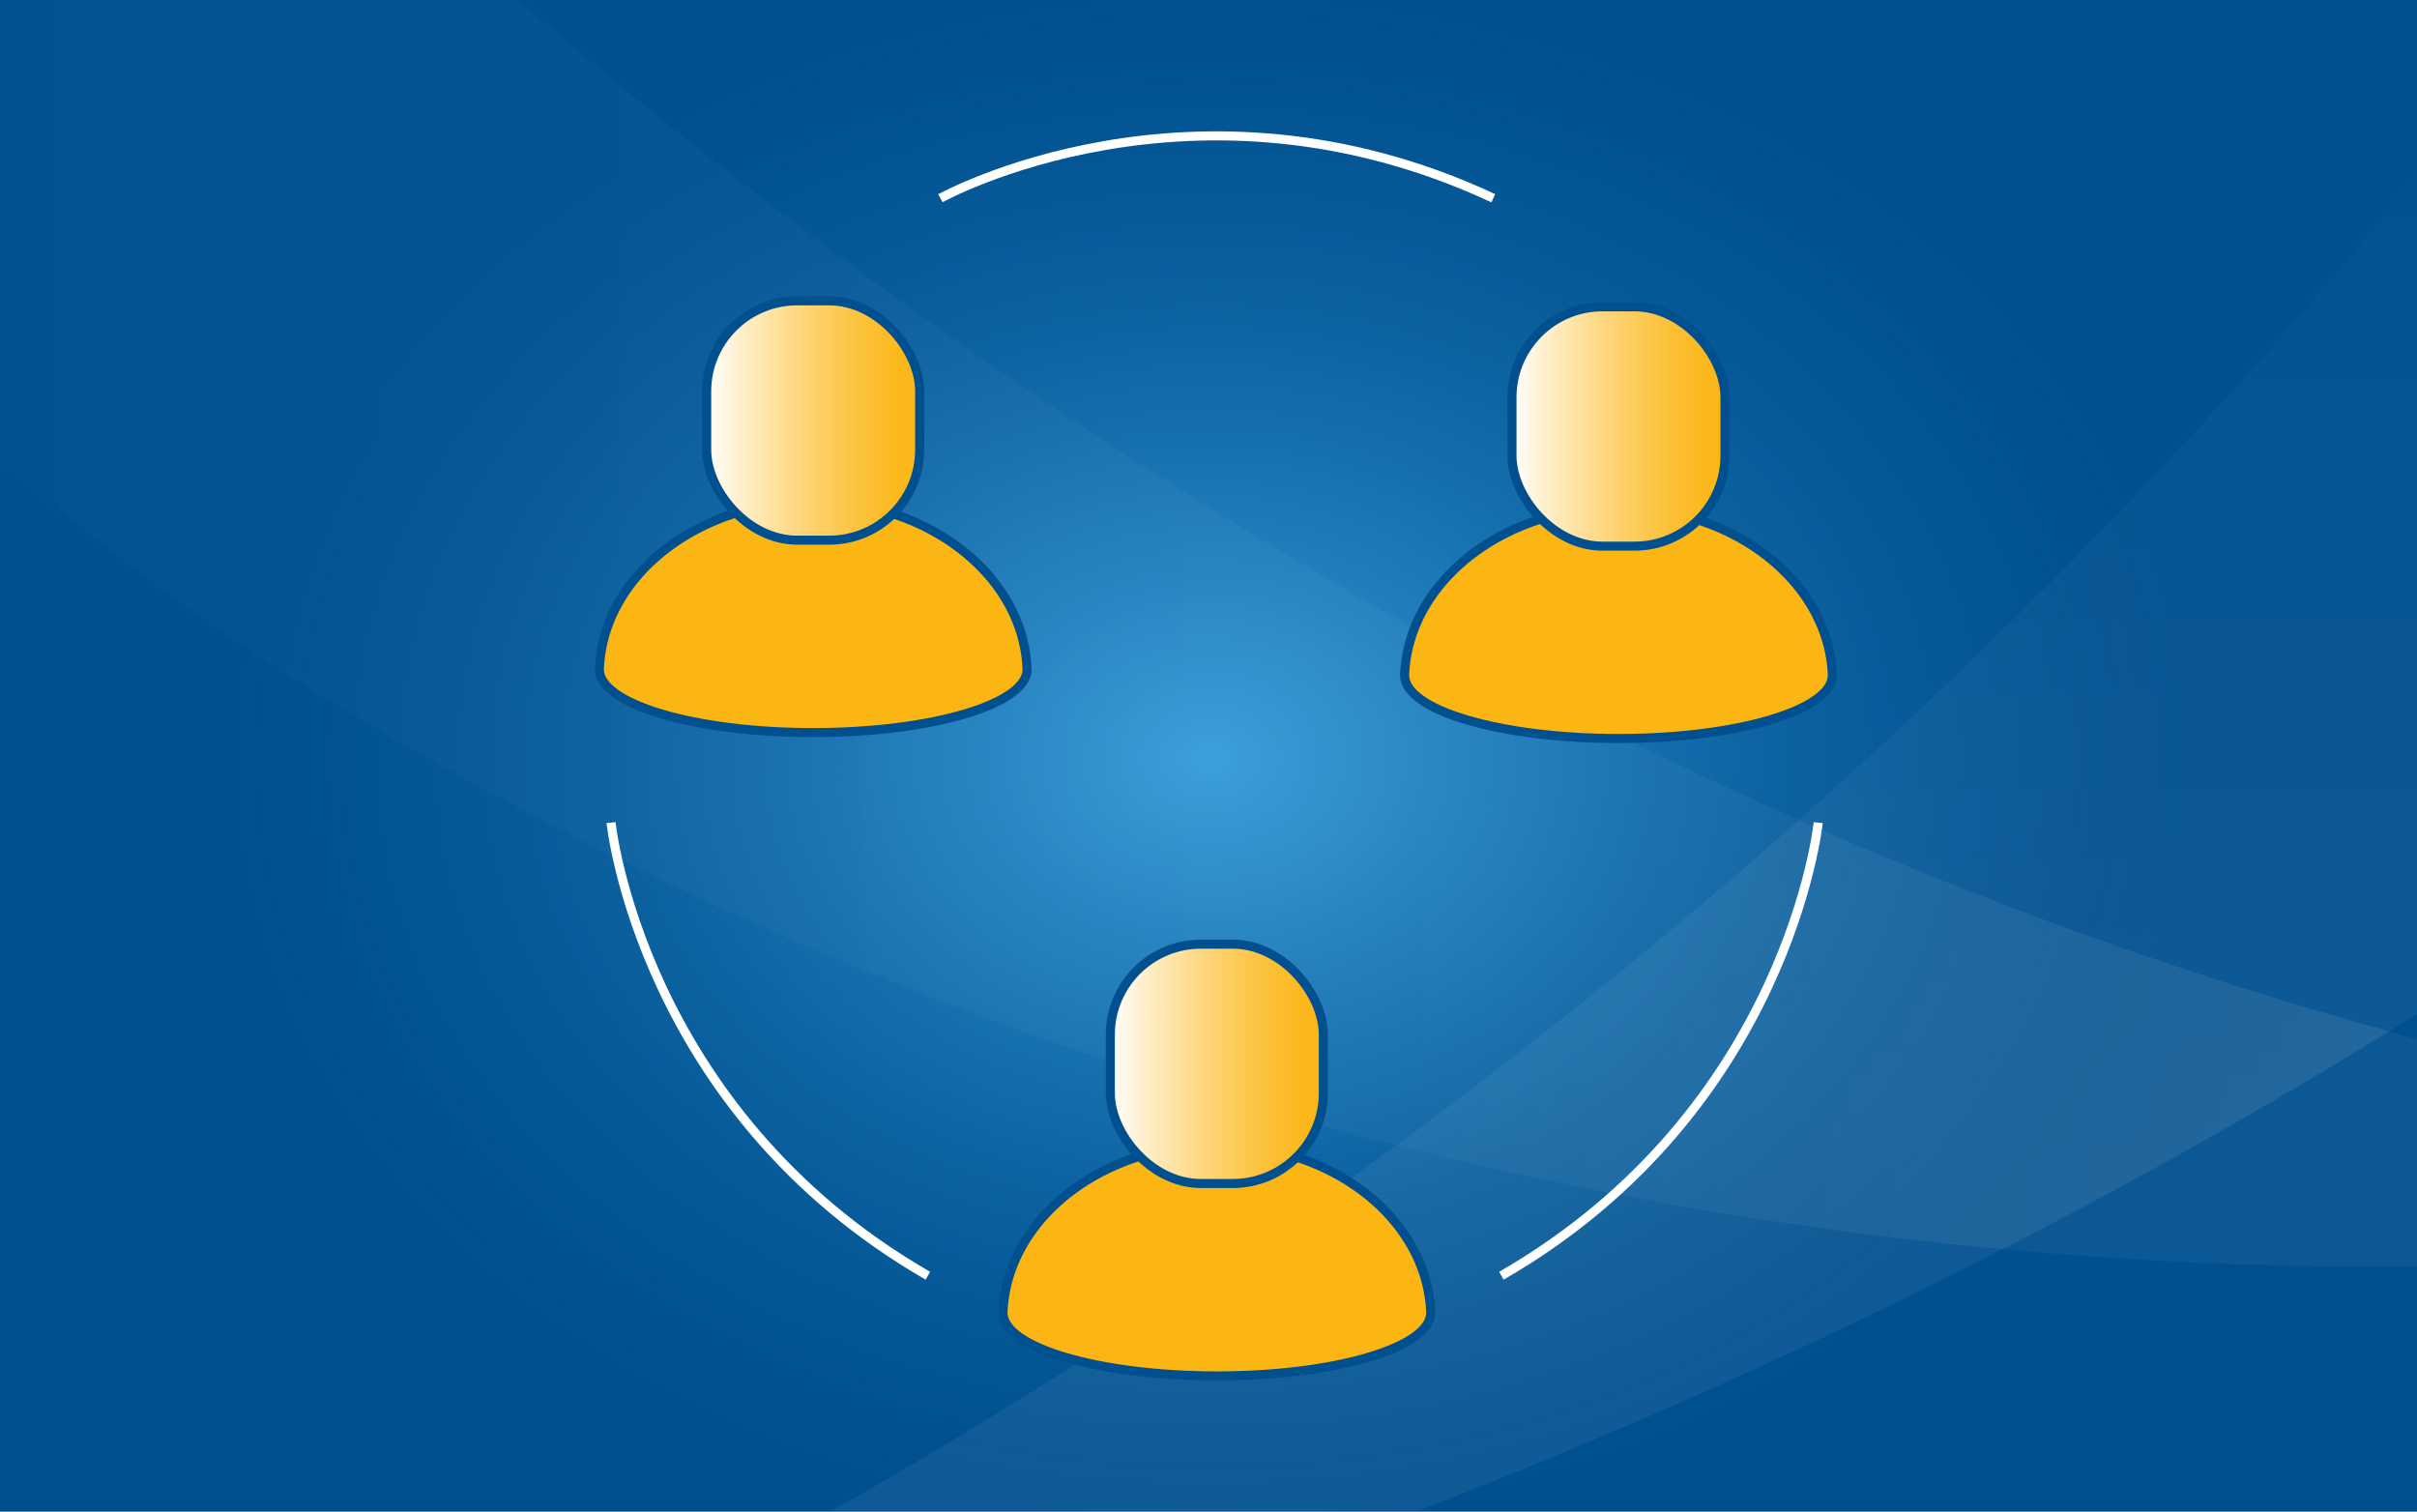
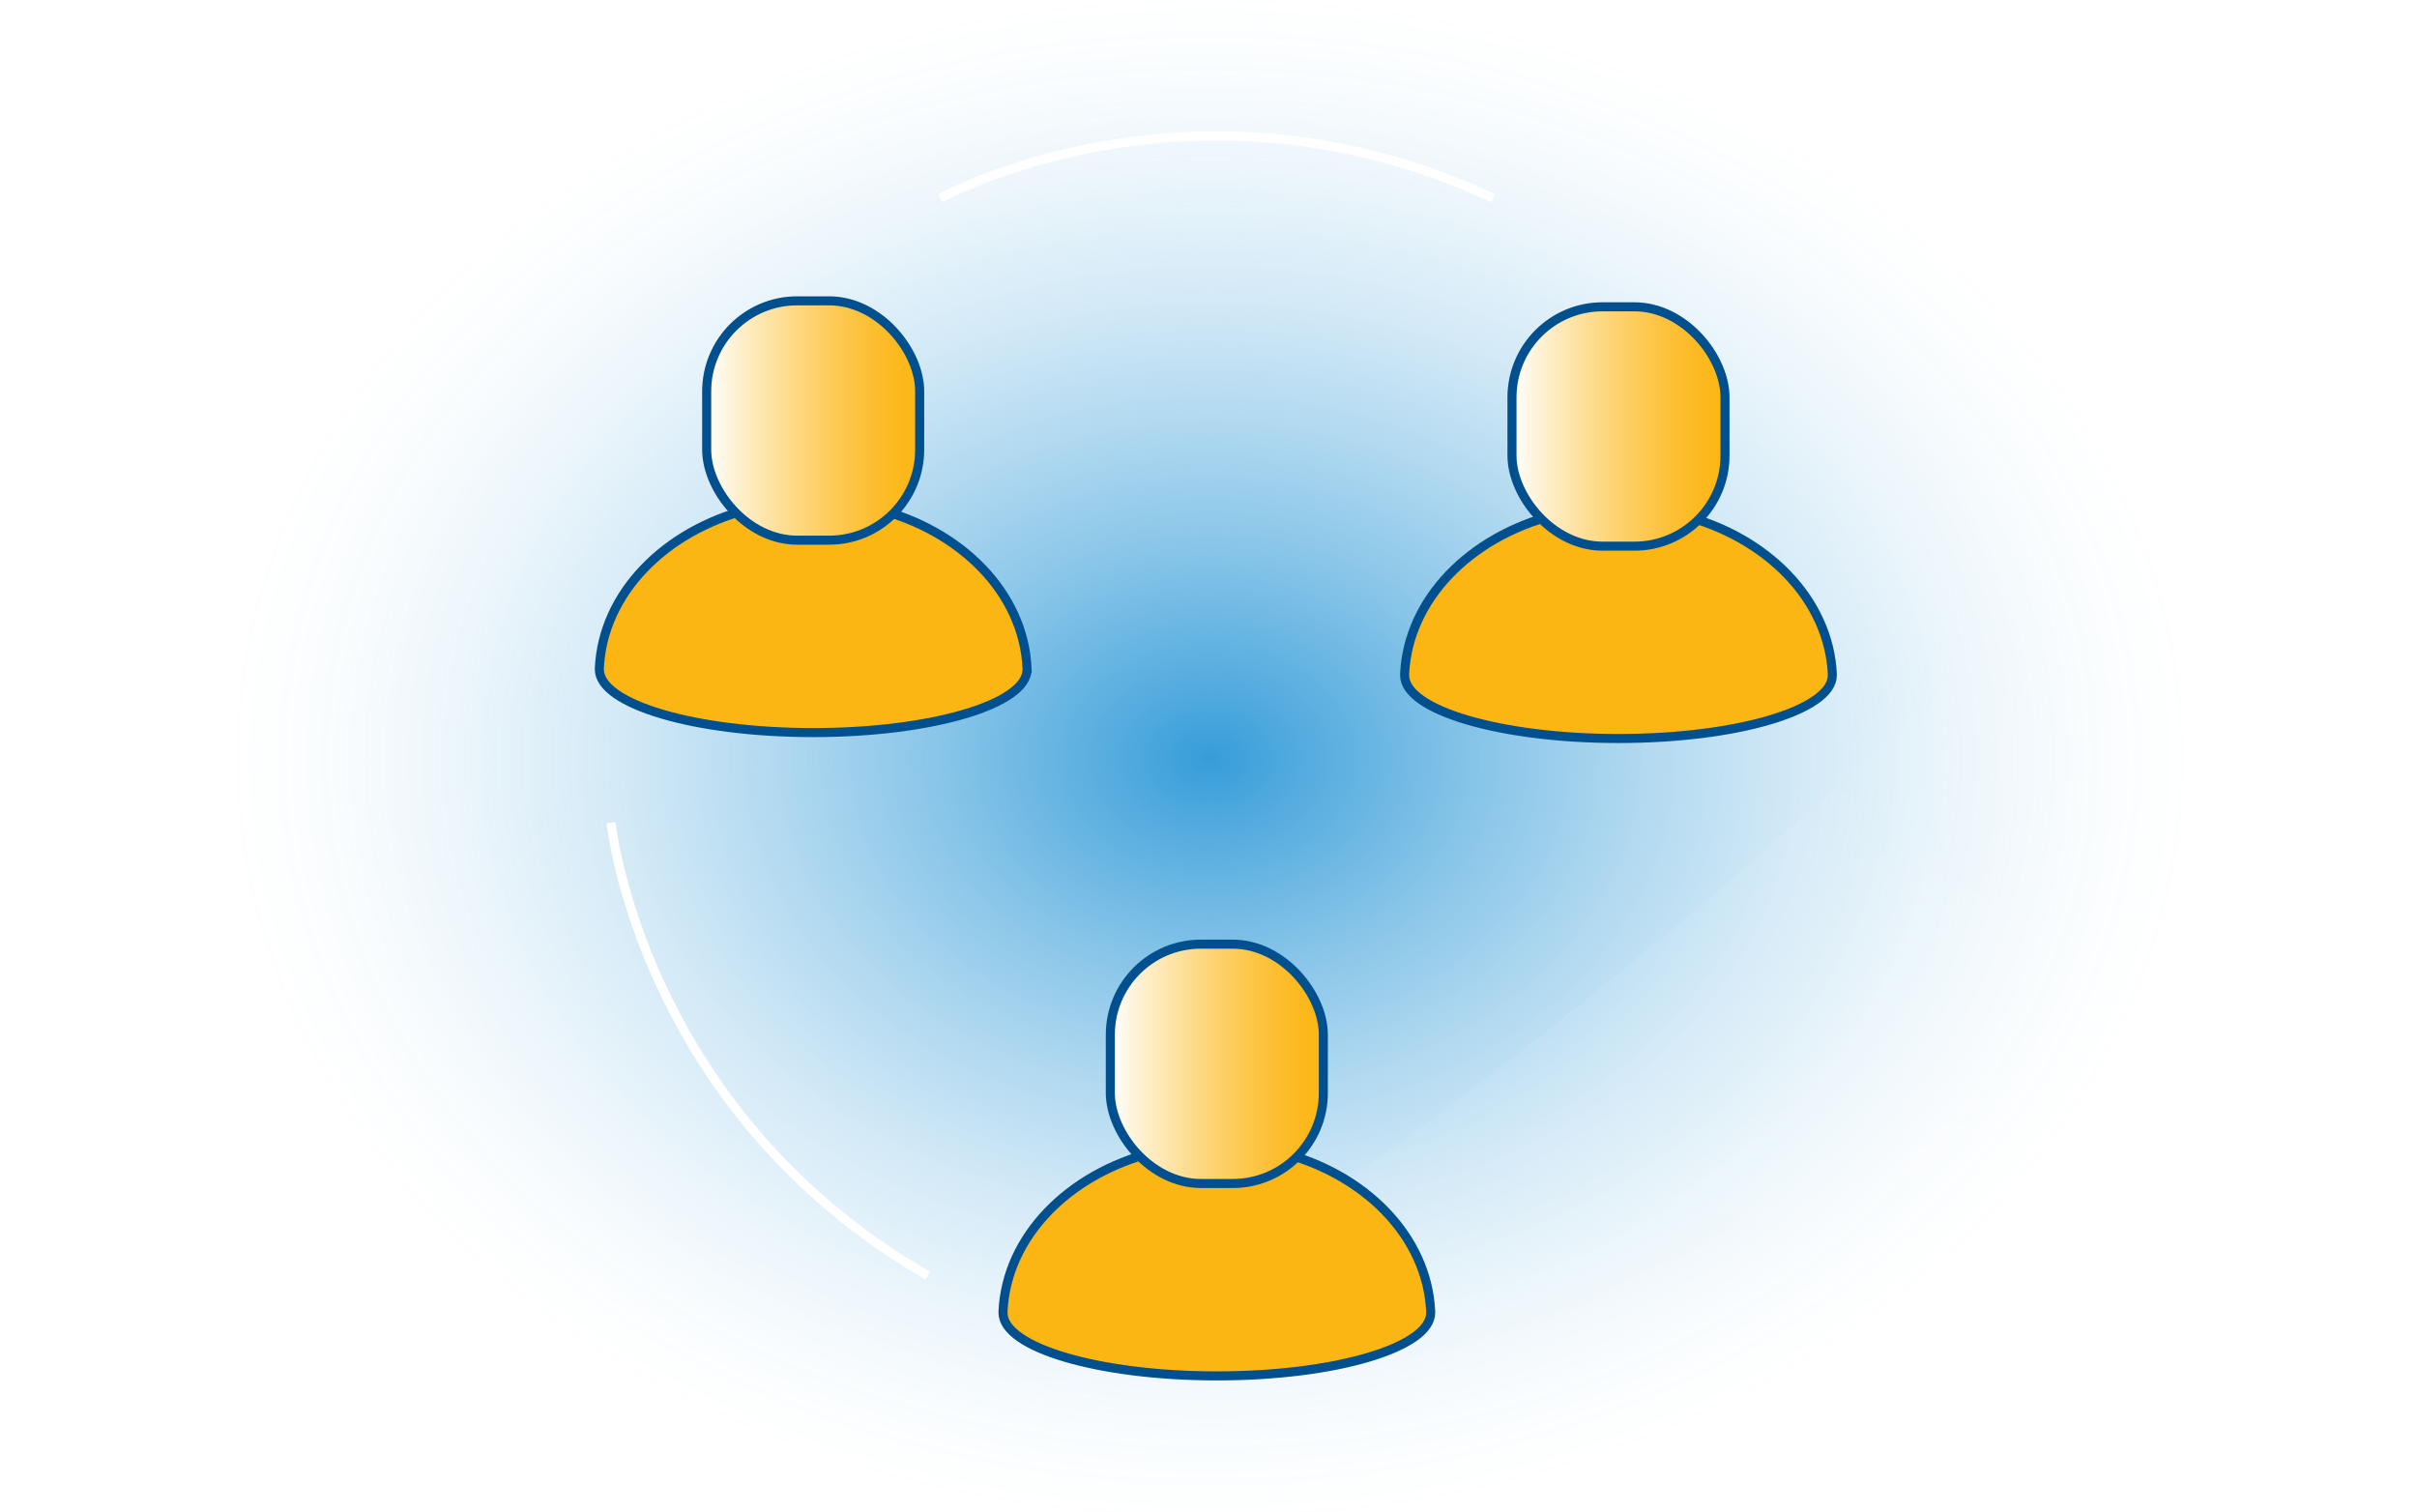
<svg xmlns="http://www.w3.org/2000/svg" xmlns:xlink="http://www.w3.org/1999/xlink" viewBox="0 0 534 334">
  <defs>
    <radialGradient id="5ecd5a35-7aa1-48c9-bb36-7f5770adab57" cx="267.28" cy="161.29" r="216.78" gradientTransform="translate(0 41.75) scale(1 0.78)" gradientUnits="userSpaceOnUse">
      <stop offset="0" stop-color="#369dd9" />
      <stop offset="0.09" stop-color="#369dd9" stop-opacity="0.86" />
      <stop offset="0.27" stop-color="#369dd9" stop-opacity="0.6" />
      <stop offset="0.44" stop-color="#369dd9" stop-opacity="0.39" />
      <stop offset="0.6" stop-color="#369dd9" stop-opacity="0.22" />
      <stop offset="0.76" stop-color="#369dd9" stop-opacity="0.1" />
      <stop offset="0.89" stop-color="#369dd9" stop-opacity="0.03" />
      <stop offset="1" stop-color="#369dd9" stop-opacity="0" />
    </radialGradient>
    <linearGradient id="4c707a15-2792-4a77-ba5d-858fc3246199" x1="-191.86" y1="-39.44" x2="714.65" y2="-39.44" gradientUnits="userSpaceOnUse">
      <stop offset="0" stop-color="#fff" stop-opacity="0" />
      <stop offset="1" stop-color="#fff" />
    </linearGradient>
    <linearGradient id="23ce57fd-6a4c-4a9f-82cf-5ca9dcfbd06f" x1="493.17" y1="-9.03" x2="484.29" y2="259.28" gradientTransform="translate(-11.55 14.91) rotate(-2.11)" xlink:href="#4c707a15-2792-4a77-ba5d-858fc3246199" />
    <linearGradient id="93aa41c9-1850-4346-9b6b-53b6adfcbb01" x1="308.44" y1="228.61" x2="527.87" y2="228.61" xlink:href="#4c707a15-2792-4a77-ba5d-858fc3246199" />
    <linearGradient id="20d5442d-fd3f-4a18-a990-10b185e9d8cc" x1="156.13" y1="92.9" x2="203.2" y2="92.9" gradientUnits="userSpaceOnUse">
      <stop offset="0" stop-color="#fff" />
      <stop offset="0.18" stop-color="#feedc5" />
      <stop offset="0.4" stop-color="#fdda87" />
      <stop offset="0.6" stop-color="#fdca55" />
      <stop offset="0.77" stop-color="#fcbf32" />
      <stop offset="0.91" stop-color="#fcb81c" />
      <stop offset="1" stop-color="#fcb614" />
    </linearGradient>
    <linearGradient id="2e3e212d-8ec8-4af6-85af-b19a9cd3d083" x1="334.05" y1="94.23" x2="381.12" y2="94.23" xlink:href="#20d5442d-fd3f-4a18-a990-10b185e9d8cc" />
    <linearGradient id="67ab2e57-2e6d-4912-a65e-1ffc6f443b53" x1="245.31" y1="235.05" x2="292.38" y2="235.05" xlink:href="#20d5442d-fd3f-4a18-a990-10b185e9d8cc" />
  </defs>
  <title>advocating-for-change</title>
  <g id="1dff7659-6f5d-460e-90c2-357c32eb4af0" data-name="Background">
-     <rect width="534" height="334" fill="#00508f" />
    <path d="M497.12,334A303.29,303.29,0,0,0,528,199.76C528,121.88,499.25,51.33,452.69,0H81.87C35.31,51.33,6.56,121.88,6.56,199.76A303.29,303.29,0,0,0,37.44,334Z" fill="url(#5ecd5a35-7aa1-48c9-bb36-7f5770adab57)" />
    <g opacity="0.3">
-       <path id="f9e844ba-be2b-4a86-b3c9-107898dd32c1" data-name="&lt;Path&gt;" d="M-191.86-358.78S142,227.75,714.65,258.57c0,0-322,92.21-646.66-106.72C-73.58,65.11-177.64-103.37-191.86-358.78Z" opacity="0.2" fill="url(#4c707a15-2792-4a77-ba5d-858fc3246199)" />
+       <path id="f9e844ba-be2b-4a86-b3c9-107898dd32c1" data-name="&lt;Path&gt;" d="M-191.86-358.78c0,0-322,92.21-646.66-106.72C-73.58,65.11-177.64-103.37-191.86-358.78Z" opacity="0.2" fill="url(#4c707a15-2792-4a77-ba5d-858fc3246199)" />
      <path id="53312102-3ae0-4b5d-ab10-65d08faa1565" data-name="&lt;Path&gt;" d="M845.64-755S819.1,85.21,26.93,410c0,0,461.22-50.51,757.86-401.22C949.78-186.27,991.84-469.19,845.64-755Z" opacity="0.2" fill="url(#23ce57fd-6a4c-4a9f-82cf-5ca9dcfbd06f)" />
      <path id="41a4ee51-882e-4e1d-9dec-4b6859d012d2" data-name="&lt;Path&gt;" d="M308.44,253.06A886,886,0,0,0,442.51,276c28.21-14.48,56.78-30.47,85.36-48.13a944.67,944.67,0,0,1-130.35-46.67Q355.69,218.34,308.44,253.06Z" opacity="0.2" fill="url(#93aa41c9-1850-4346-9b6b-53b6adfcbb01)" />
    </g>
  </g>
  <g id="4261176f-307a-481f-9500-6f4e594af596" data-name="advocate">
    <path d="M226.91,147.63c-.76-16.59-14.54-30.48-33.29-35.18l-7.53,6.24c-4.6,0-8.32.08-12.9.14l-7.65-6.33c-18.66,4.73-32.36,18.59-33.12,35.13h0c0,.09,0,.18,0,.27,0,3.86,5.28,7.34,13.83,9.87s20.37,4.09,33.42,4.09,24.86-1.57,33.4-4.09,13.84-6,13.84-9.87c0-.09,0-.18,0-.27Z" fill="#fcb614" stroke="#00508f" stroke-miterlimit="10" stroke-width="2" fill-rule="evenodd" />
    <rect x="156.13" y="66.47" width="47.06" height="52.88" rx="20" ry="20" fill="url(#20d5442d-fd3f-4a18-a990-10b185e9d8cc)" />
    <rect x="156.13" y="66.47" width="47.06" height="52.88" rx="20" ry="20" fill="none" stroke="#00508f" stroke-miterlimit="10" stroke-width="2" />
    <path d="M404.83,149c-.76-16.59-14.54-30.48-33.29-35.17L364,120l-12.9.14-7.65-6.33c-18.66,4.73-32.36,18.59-33.12,35.13h0c0,.09,0,.18,0,.27,0,3.86,5.28,7.35,13.83,9.87s20.37,4.09,33.42,4.09,24.86-1.56,33.4-4.09,13.84-6,13.84-9.87c0-.09,0-.18,0-.27Z" fill="#fcb614" stroke="#00508f" stroke-miterlimit="10" stroke-width="2" fill-rule="evenodd" />
    <rect x="334.05" y="67.79" width="47.06" height="52.88" rx="20" ry="20" fill="url(#2e3e212d-8ec8-4af6-85af-b19a9cd3d083)" />
    <rect x="334.05" y="67.79" width="47.06" height="52.88" rx="20" ry="20" fill="none" stroke="#00508f" stroke-miterlimit="10" stroke-width="2" />
    <path d="M316.09,289.77c-.76-16.59-14.54-30.48-33.29-35.17l-7.54,6.23-12.89.14-7.65-6.33c-18.66,4.74-32.36,18.59-33.12,35.13h0c0,.09,0,.18,0,.27,0,3.86,5.28,7.35,13.83,9.87S255.8,304,268.85,304s24.86-1.56,33.4-4.09,13.84-6,13.84-9.87c0-.09,0-.18,0-.27Z" fill="#fcb614" stroke="#00508f" stroke-miterlimit="10" stroke-width="2" fill-rule="evenodd" />
    <rect x="245.31" y="208.61" width="47.06" height="52.88" rx="20" ry="20" fill="url(#67ab2e57-2e6d-4912-a65e-1ffc6f443b53)" />
    <rect x="245.31" y="208.61" width="47.06" height="52.88" rx="20" ry="20" fill="none" stroke="#00508f" stroke-miterlimit="10" stroke-width="2" />
    <path d="M207.77,43.8s55.77-31,122.15,0" fill="none" stroke="#fff" stroke-miterlimit="10" stroke-width="2" fill-rule="evenodd" />
-     <path d="M401.71,181.76s-6.51,63.5-70,100.11" fill="none" stroke="#fff" stroke-miterlimit="10" stroke-width="2" fill-rule="evenodd" />
    <path d="M135,181.76s6.52,63.5,70,100.11" fill="none" stroke="#fff" stroke-miterlimit="10" stroke-width="2" fill-rule="evenodd" />
  </g>
</svg>